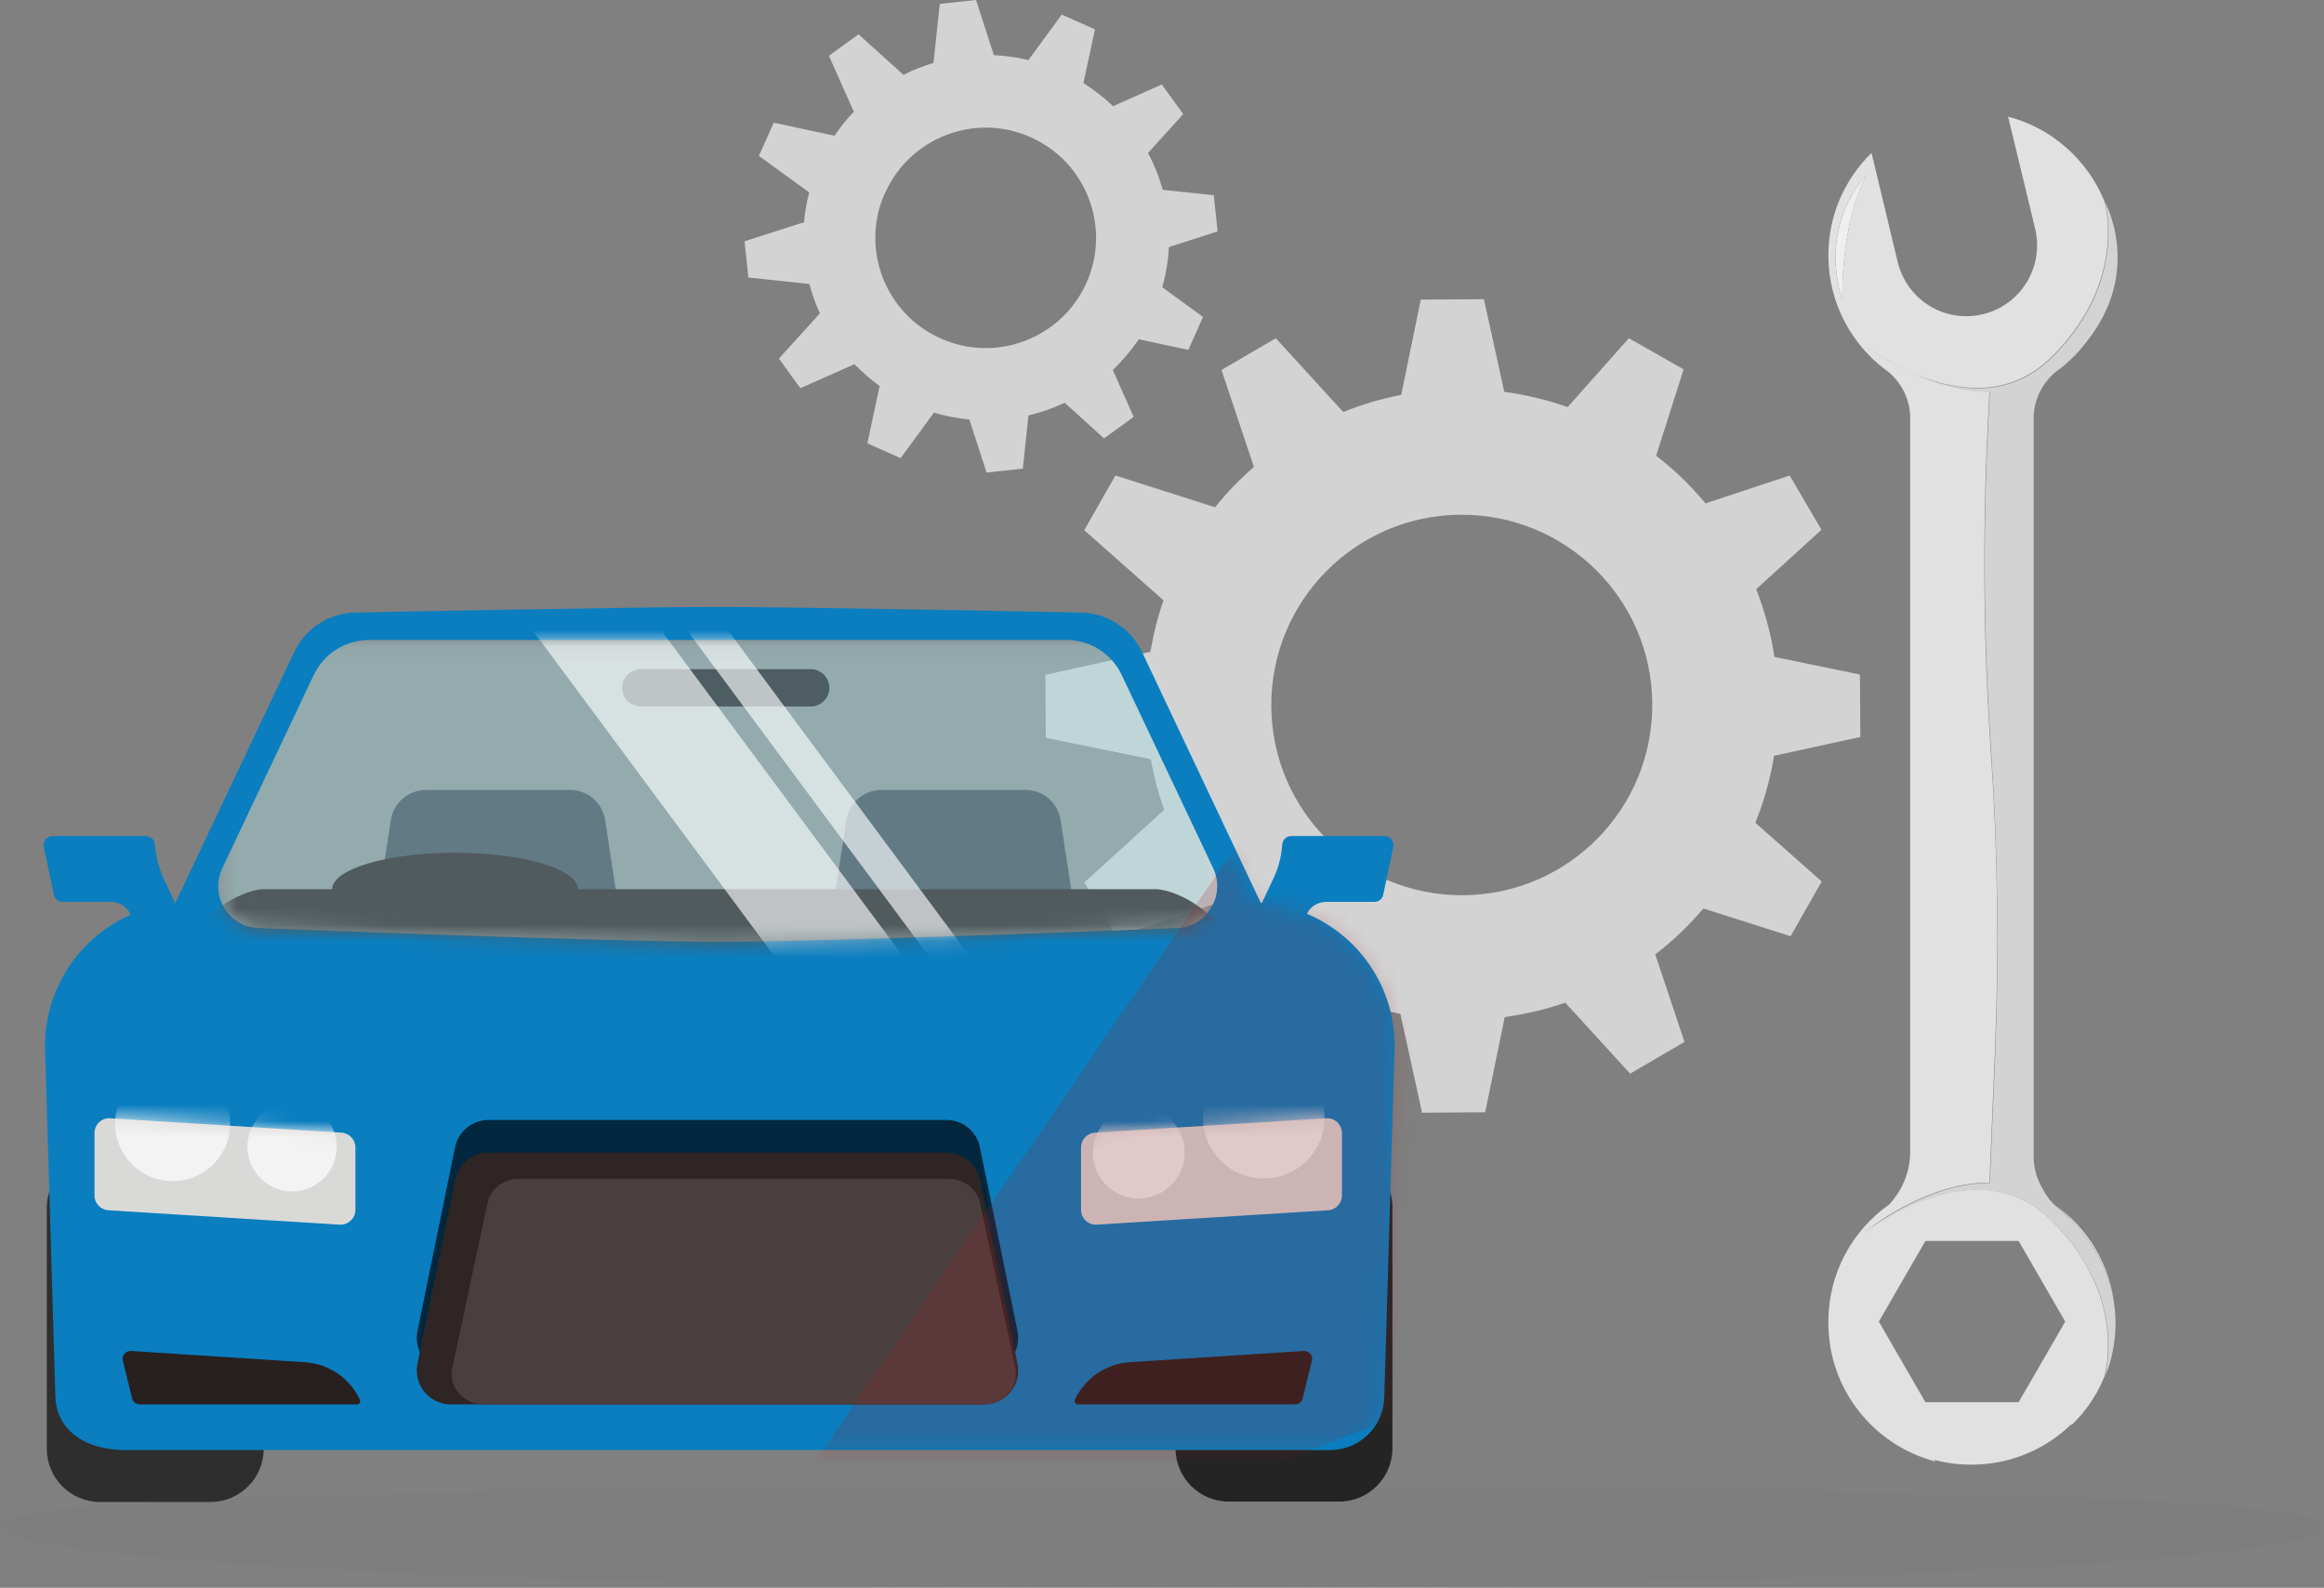
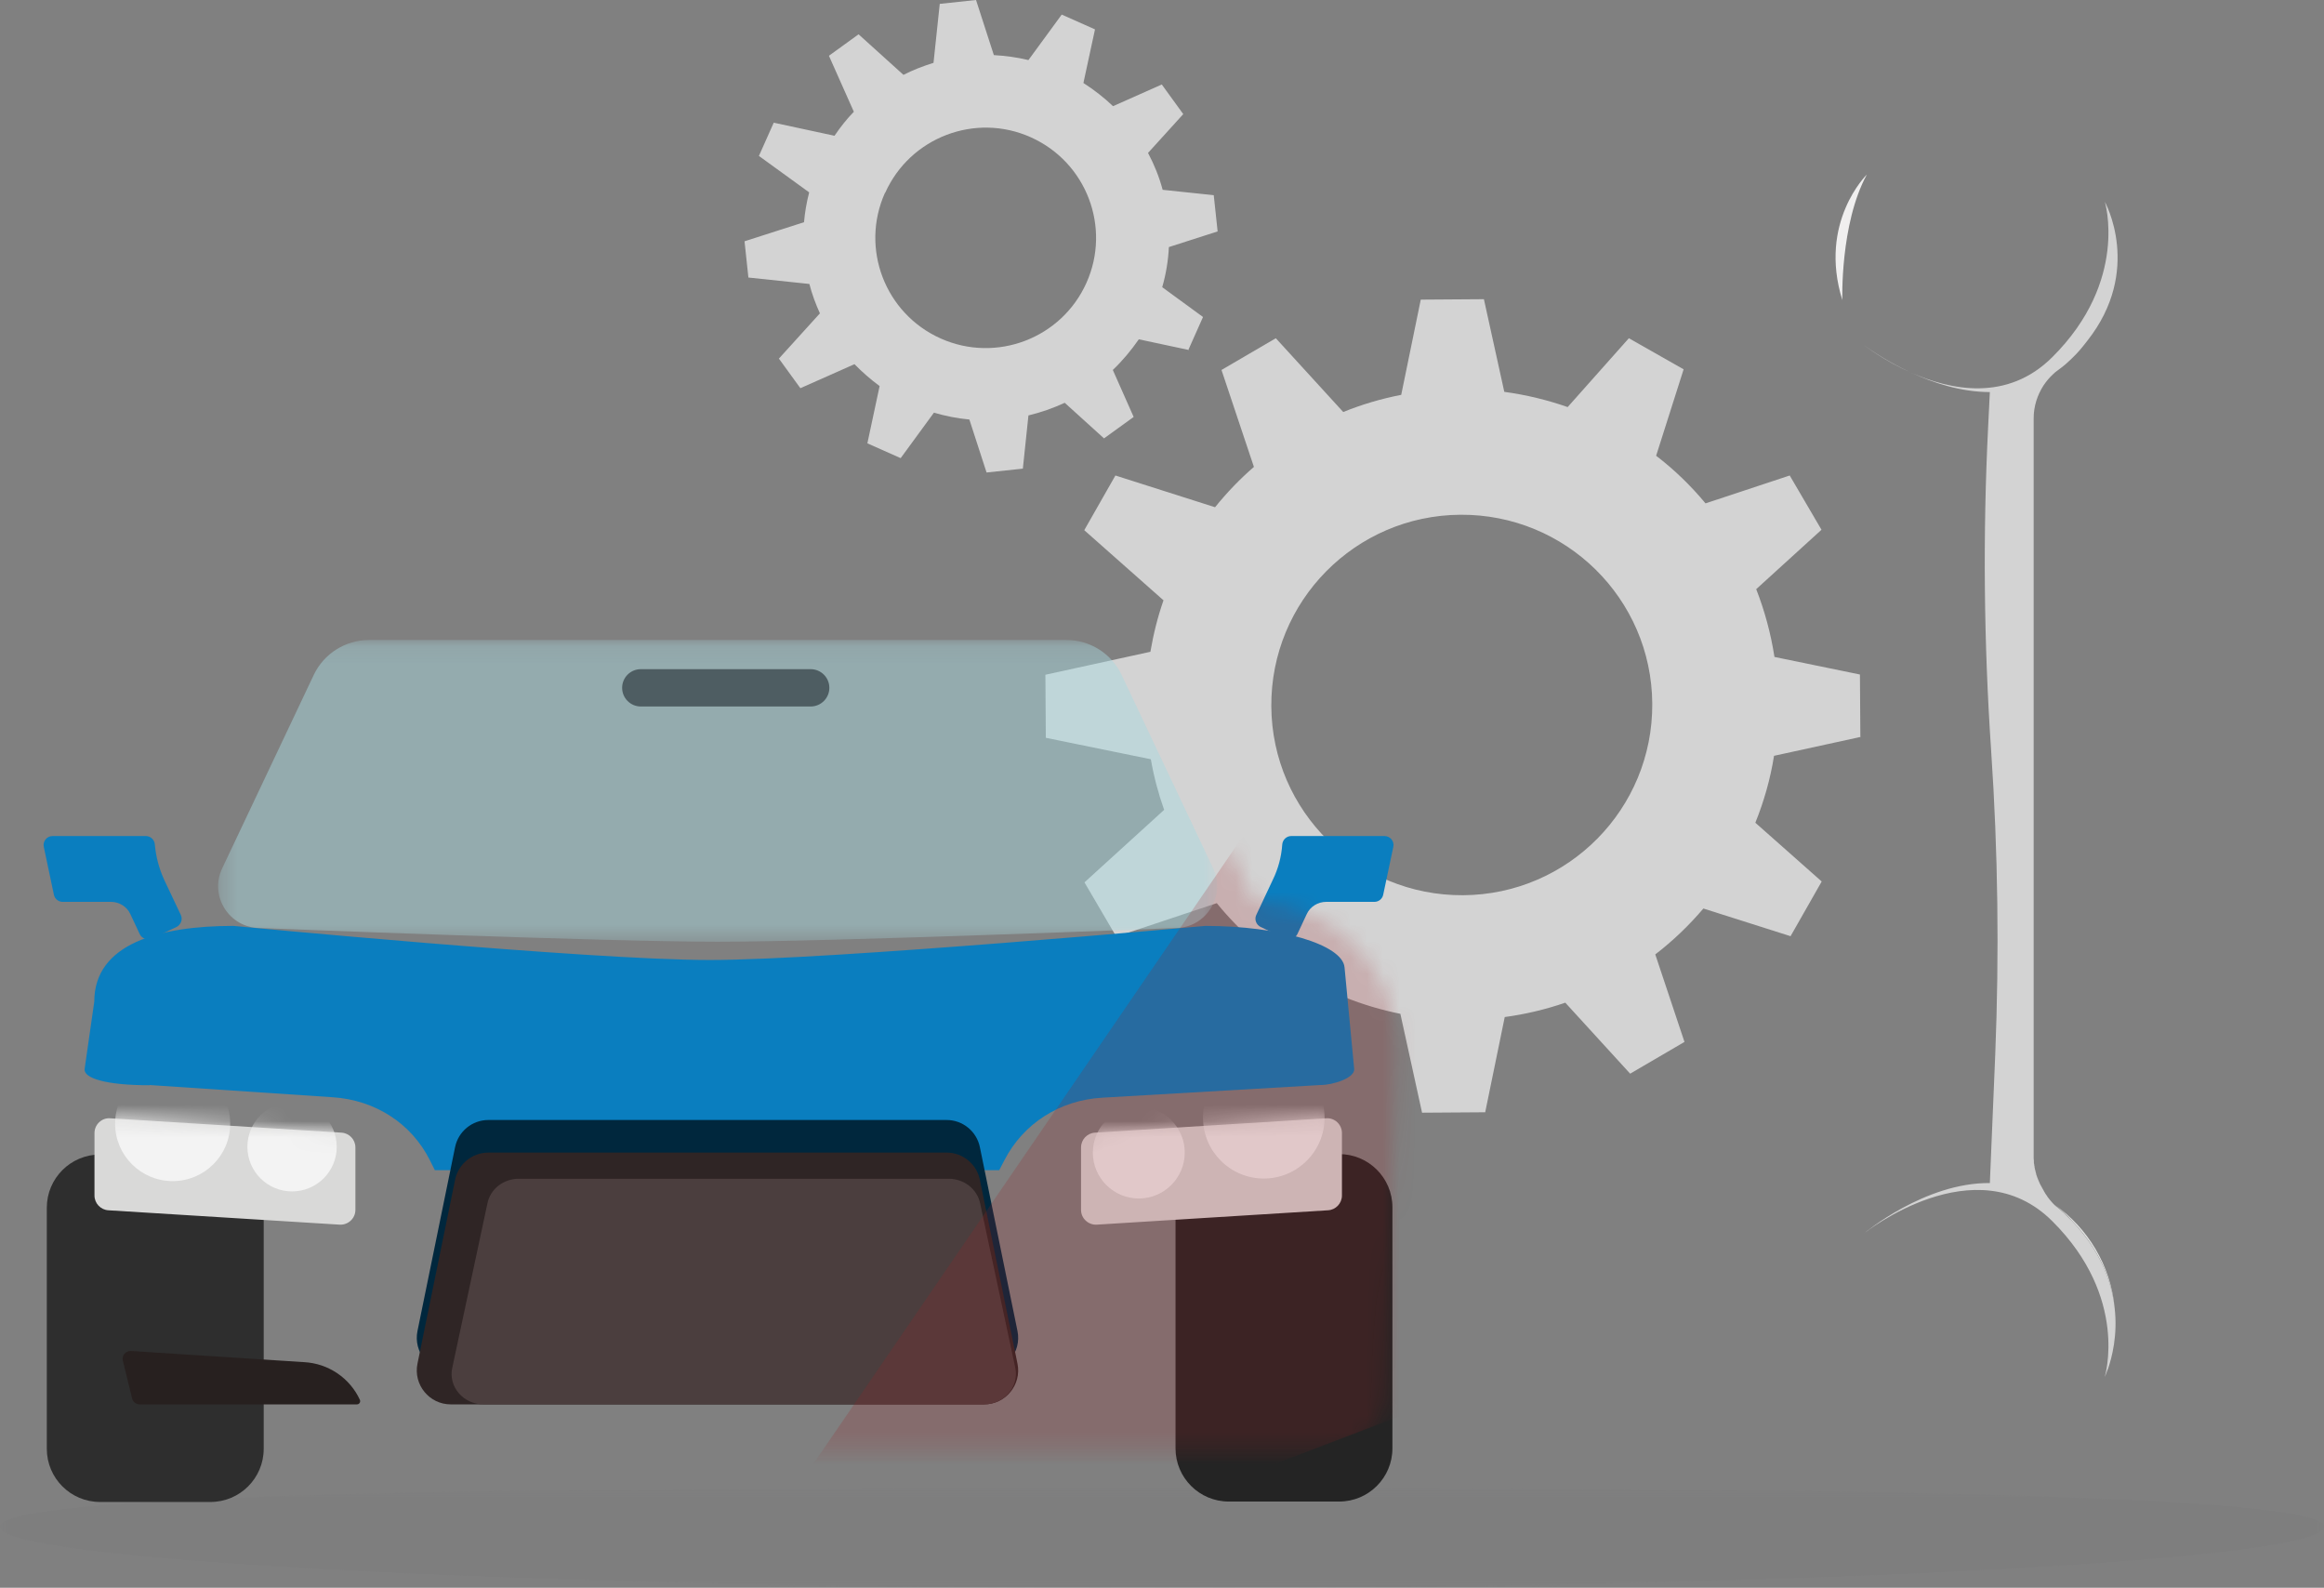
<svg xmlns="http://www.w3.org/2000/svg" width="142" height="97" viewBox="0 0 142 97" fill="none">
  <rect x="0" y="0" width="142" height="97" fill="#808080" stroke="none" />
  <g style="mix-blend-mode:multiply" opacity="0.24">
    <mask id="mask0_106_657" style="mask-type:luminance" maskUnits="userSpaceOnUse" x="0" y="90" width="142" height="7">
      <path d="M142 90.868H0V97H142V90.868Z" fill="white" />
    </mask>
    <g mask="url(#mask0_106_657)">
      <path d="M0 93.279C0 95.336 31.793 97.013 71 97.013C110.207 97.013 142 95.336 142 93.279C142 91.222 109.59 90.881 70.37 90.881C31.15 90.881 0 91.209 0 93.279Z" fill="#79797A" />
    </g>
  </g>
  <path d="M3.202 51.075H8.91C9.198 51.075 9.435 51.297 9.461 51.586C9.527 52.346 9.723 53.079 10.038 53.761L11.049 55.897C11.18 56.172 11.049 56.499 10.786 56.63L9.277 57.338C9.002 57.469 8.674 57.338 8.542 57.076L7.965 55.844C7.755 55.386 7.283 55.097 6.784 55.097H3.832C3.569 55.097 3.346 54.914 3.294 54.665L2.677 51.743C2.598 51.402 2.861 51.075 3.215 51.075" fill="#0A7EBF" />
  <path d="M113.671 45.06L113.645 41.208L108.422 40.134C108.199 38.693 107.819 37.304 107.307 35.993L111.296 32.364L109.354 29.049L104.21 30.752C103.318 29.678 102.308 28.695 101.192 27.843L102.872 22.563L99.526 20.663L95.786 24.869C94.553 24.437 93.254 24.122 91.915 23.939L90.669 18.278L86.811 18.305L85.617 24.122C84.397 24.358 83.203 24.712 82.074 25.171L77.954 20.663L74.635 22.602L76.616 28.525C75.75 29.272 74.963 30.097 74.241 30.988L68.153 29.049L66.25 32.39L71.092 36.675C70.737 37.684 70.475 38.745 70.291 39.819L63.875 41.221L63.901 45.074L70.318 46.384C70.501 47.445 70.777 48.48 71.131 49.476L66.263 53.905L68.205 57.22L74.346 55.176C75.041 56.028 75.816 56.827 76.642 57.547L74.687 63.693L78.033 65.593L82.179 60.928C83.255 61.36 84.397 61.701 85.565 61.937L86.89 67.977L90.748 67.951L91.942 62.133C93.215 61.963 94.461 61.662 95.642 61.256L99.605 65.593L102.924 63.653L101.14 58.307C102.216 57.482 103.2 56.538 104.079 55.503L109.406 57.194L111.309 53.852L107.254 50.262C107.779 48.965 108.173 47.589 108.396 46.174L113.684 45.021L113.671 45.06ZM77.679 43.148C77.639 36.727 82.809 31.486 89.239 31.447C95.668 31.407 100.917 36.57 100.956 42.99C100.995 49.411 95.826 54.652 89.396 54.691C82.967 54.73 77.718 49.568 77.679 43.148Z" fill="#D3D3D3" />
  <path d="M72.601 21.397L73.506 19.366L71.013 17.545C71.249 16.732 71.381 15.907 71.42 15.094L74.399 14.138L74.162 11.924L71.04 11.596C70.83 10.81 70.528 10.063 70.147 9.342L72.299 6.971L70.987 5.162L68.008 6.486C67.457 5.962 66.854 5.49 66.198 5.071L66.906 1.795L64.873 0.891L62.839 3.669C62.13 3.498 61.422 3.407 60.726 3.367L59.637 0L57.42 0.236L57.039 3.839C56.409 4.036 55.792 4.272 55.202 4.573L52.46 2.096L50.649 3.407L52.171 6.827C51.738 7.272 51.344 7.77 50.99 8.294L47.277 7.495L46.371 9.526L49.442 11.753C49.284 12.356 49.179 12.972 49.127 13.575L45.492 14.741L45.728 16.955L49.455 17.348C49.612 17.964 49.835 18.567 50.098 19.143L47.592 21.908L48.904 23.716L52.21 22.248C52.683 22.733 53.194 23.179 53.746 23.585L52.998 27.084L55.032 27.988L57.065 25.21C57.774 25.419 58.509 25.564 59.23 25.629L60.28 28.866L62.498 28.63L62.839 25.38C63.6 25.197 64.348 24.935 65.056 24.607L67.457 26.782L69.268 25.472L67.995 22.602C68.586 22.039 69.111 21.41 69.583 20.729L72.653 21.384L72.601 21.397ZM54.087 11.779C55.609 8.386 59.598 6.866 62.983 8.386C66.382 9.906 67.904 13.889 66.382 17.283C64.859 20.676 60.87 22.196 57.472 20.676C54.074 19.156 52.551 15.173 54.074 11.779H54.087Z" fill="#D3D3D3" />
  <path d="M75.08 70.506H81.825C83.622 70.506 85.079 71.961 85.079 73.756V88.483C85.079 90.278 83.622 91.733 81.825 91.733H75.08C73.283 91.733 71.826 90.278 71.826 88.483V73.756C71.826 71.961 73.283 70.506 75.08 70.506Z" fill="#242424" />
  <path d="M6.114 70.532H12.859C14.656 70.532 16.113 71.987 16.113 73.782V88.509C16.113 90.305 14.656 91.759 12.859 91.759H6.114C4.317 91.759 2.86 90.305 2.86 88.509V73.782C2.86 71.987 4.317 70.532 6.114 70.532Z" fill="#2E2E2E" />
  <path d="M84.607 51.075H78.899C78.611 51.075 78.374 51.297 78.348 51.586C78.296 52.346 78.099 53.079 77.771 53.748L76.76 55.897C76.629 56.172 76.76 56.499 77.023 56.63L78.532 57.338C78.807 57.469 79.135 57.338 79.267 57.076L79.844 55.844C80.054 55.386 80.526 55.097 81.025 55.097H83.977C84.24 55.097 84.463 54.914 84.515 54.665L85.132 51.743C85.211 51.402 84.948 51.075 84.594 51.075" fill="#0A7EBF" />
-   <path d="M77.036 55.163L69.78 39.833C69.084 38.365 67.602 37.422 65.975 37.422C65.975 37.422 49.402 37.081 43.878 37.081C38.354 37.081 21.782 37.422 21.782 37.422C20.154 37.422 18.672 38.365 17.976 39.833L10.707 55.176C6.154 55.595 2.624 59.487 2.756 64.151L3.385 85.352C3.438 87.147 4.921 88.588 7.715 88.588H81.248C83.085 88.588 84.528 87.16 84.581 85.352L85.21 64.151C85.355 59.421 81.72 55.49 77.075 55.163M71.827 56.696C71.827 56.696 50.859 57.534 43.865 57.534C36.871 57.534 15.903 56.696 15.903 56.696C14.027 56.696 12.78 54.743 13.594 53.04L19.183 41.234C19.8 39.937 21.112 39.099 22.556 39.099H65.161C66.604 39.099 67.916 39.937 68.533 41.234L74.123 53.04C74.923 54.73 73.69 56.696 71.814 56.696" fill="#0A7EBF" />
  <path d="M9.145 66.287L20.338 67.034C22.923 67.204 25.14 68.632 26.269 70.886L26.57 71.489H61.054L61.368 70.886C62.523 68.632 64.767 67.204 67.365 67.06L80.683 66.287C81.457 66.287 82.796 65.855 82.743 65.304L82.153 59.094C82.022 57.705 78.177 56.565 73.65 56.565C73.65 56.565 50.819 58.648 43.366 58.648C35.913 58.648 14.263 56.565 14.263 56.565C9.736 56.565 5.76 57.652 5.76 61.19L5.169 65.317C5.117 65.868 6.455 66.3 9.132 66.3" fill="#0A7EBF" />
  <path d="M59.873 70.087C59.677 69.117 58.824 68.423 57.84 68.423H29.838C28.854 68.423 28.002 69.117 27.805 70.087L25.508 81.316C25.246 82.6 26.23 83.805 27.542 83.805H60.136C61.448 83.805 62.432 82.6 62.17 81.316L59.873 70.087Z" fill="#00273D" />
  <path d="M27.542 85.797H60.136C61.448 85.797 62.432 84.592 62.17 83.308L59.873 72.079C59.677 71.109 58.824 70.414 57.84 70.414H29.838C28.854 70.414 28.002 71.109 27.805 72.079L25.508 83.308C25.246 84.592 26.23 85.797 27.542 85.797Z" fill="#2F2525" />
  <path d="M29.536 85.797H60.122C61.355 85.797 62.274 84.723 62.038 83.57L59.886 73.507C59.702 72.642 58.902 72.013 57.97 72.013H31.701C30.769 72.013 29.969 72.629 29.785 73.507L27.633 83.57C27.384 84.723 28.316 85.797 29.549 85.797" fill="#4B3E3E" />
  <g opacity="0.48">
    <mask id="mask1_106_657" style="mask-type:luminance" maskUnits="userSpaceOnUse" x="13" y="39" width="62" height="19">
      <path d="M74.372 39.099H13.331V57.534H74.372V39.099Z" fill="white" />
    </mask>
    <g mask="url(#mask1_106_657)">
      <path d="M22.555 39.099H65.161C66.604 39.099 67.916 39.924 68.533 41.234L74.123 53.04C74.923 54.73 73.69 56.696 71.813 56.696C71.813 56.696 50.845 57.534 43.852 57.534C36.858 57.534 15.89 56.696 15.89 56.696C14.013 56.696 12.767 54.743 13.58 53.04L19.17 41.234C19.787 39.937 21.099 39.099 22.542 39.099" fill="#A9D9E0" />
    </g>
  </g>
  <path d="M39.154 43.161H49.533C50.163 43.161 50.675 42.65 50.675 42.021C50.675 41.392 50.163 40.881 49.533 40.881H39.154C38.524 40.881 38.013 41.392 38.013 42.021C38.013 42.65 38.524 43.161 39.154 43.161Z" fill="#4E5D62" />
  <mask id="mask2_106_657" style="mask-type:luminance" maskUnits="userSpaceOnUse" x="13" y="39" width="62" height="19">
-     <path d="M22.556 39.099C21.112 39.099 19.8 39.924 19.183 41.234L13.594 53.04C12.793 54.73 14.027 56.696 15.903 56.696C15.903 56.696 36.871 57.534 43.865 57.534C50.859 57.534 71.827 56.696 71.827 56.696C73.703 56.696 74.95 54.743 74.136 53.04L68.546 41.234C67.93 39.937 66.617 39.099 65.174 39.099H22.556Z" fill="white" />
-   </mask>
+     </mask>
  <g mask="url(#mask2_106_657)">
    <path d="M24.589 62.029H36.267C37.606 62.029 38.629 60.836 38.419 59.526L36.976 50.105C36.819 49.044 35.9 48.258 34.824 48.258H26.033C24.957 48.258 24.038 49.044 23.881 50.105L22.437 59.526C22.241 60.849 23.264 62.029 24.589 62.029Z" fill="#627A84" />
    <path d="M52.419 62.029H64.097C65.436 62.029 66.459 60.836 66.249 59.526L64.806 50.105C64.649 49.044 63.73 48.258 62.654 48.258H53.863C52.787 48.258 51.868 49.044 51.711 50.105L50.267 59.526C50.071 60.849 51.094 62.029 52.419 62.029Z" fill="#627A84" />
    <path d="M8.765 60.063H77.954C78.794 60.063 78.531 59.356 77.429 58.517L73.243 55.386C72.443 54.783 71.288 54.324 70.619 54.324H16.1C15.431 54.324 14.276 54.796 13.475 55.386L9.29 58.517C8.187 59.343 7.912 60.063 8.765 60.063Z" fill="#515A5D" />
    <path d="M20.299 54.324C20.299 55.556 23.658 56.552 27.804 56.552C31.951 56.552 35.31 55.556 35.31 54.324C35.31 53.093 31.951 52.097 27.804 52.097C23.658 52.097 20.299 53.093 20.299 54.324Z" fill="#515A5D" />
    <g style="mix-blend-mode:overlay" opacity="0.64">
      <mask id="mask3_106_657" style="mask-type:luminance" maskUnits="userSpaceOnUse" x="32" y="34" width="28" height="34">
        <path d="M59.413 34.185H32.134V67.873H59.413V34.185Z" fill="white" />
      </mask>
      <g mask="url(#mask3_106_657)">
        <path d="M37.194 34.186L32.123 37.938L54.328 67.871L59.4 64.12L37.194 34.186Z" fill="white" />
      </g>
    </g>
    <g style="mix-blend-mode:overlay" opacity="0.64">
      <mask id="mask4_106_657" style="mask-type:luminance" maskUnits="userSpaceOnUse" x="40" y="35" width="25" height="32">
        <path d="M64.596 35.679H40.768V66.811H64.596V35.679Z" fill="white" />
      </mask>
      <g mask="url(#mask4_106_657)">
-         <path d="M42.388 35.688L40.774 36.881L62.98 66.814L64.593 65.621L42.388 35.688Z" fill="white" />
-       </g>
+         </g>
    </g>
  </g>
  <path d="M67.011 74.817L81.142 73.939C81.615 73.913 81.995 73.52 81.995 73.035V69.222C81.995 68.698 81.549 68.279 81.037 68.318L66.906 69.196C66.433 69.222 66.053 69.615 66.053 70.1V73.913C66.053 74.437 66.499 74.843 67.011 74.817Z" fill="#D9D9D8" />
  <mask id="mask5_106_657" style="mask-type:luminance" maskUnits="userSpaceOnUse" x="66" y="68" width="16" height="7">
    <path d="M81.025 68.318L66.893 69.196C66.407 69.222 66.04 69.615 66.04 70.1V73.913C66.04 74.437 66.486 74.843 67.011 74.817L81.143 73.939C81.615 73.913 81.996 73.52 81.996 73.035V69.222C81.996 68.724 81.589 68.318 81.09 68.318C81.077 68.318 81.051 68.318 81.038 68.318" fill="white" />
  </mask>
  <g mask="url(#mask5_106_657)">
    <path d="M73.506 68.292C73.506 70.336 75.172 72 77.219 72C79.266 72 80.933 70.336 80.933 68.292C80.933 66.248 79.266 64.584 77.219 64.584C75.172 64.584 73.506 66.248 73.506 68.292Z" fill="#F3F3F3" />
    <path d="M66.774 70.414C66.774 71.96 68.034 73.218 69.582 73.218C71.131 73.218 72.39 71.96 72.39 70.414C72.39 68.868 71.131 67.61 69.582 67.61C68.034 67.61 66.774 68.868 66.774 70.414Z" fill="#F3F3F3" />
  </g>
  <path d="M20.758 74.817L6.626 73.939C6.154 73.913 5.773 73.52 5.773 73.035V69.222C5.773 68.698 6.22 68.279 6.731 68.318L20.863 69.196C21.335 69.222 21.716 69.615 21.716 70.1V73.913C21.716 74.437 21.27 74.843 20.758 74.817Z" fill="#D9D9D8" />
  <mask id="mask6_106_657" style="mask-type:luminance" maskUnits="userSpaceOnUse" x="5" y="68" width="17" height="7">
    <path d="M5.773 69.222V73.035C5.773 73.52 6.154 73.913 6.626 73.939L20.758 74.817C21.283 74.843 21.729 74.437 21.729 73.913V70.1C21.729 69.615 21.362 69.222 20.876 69.196L6.744 68.318C6.744 68.318 6.705 68.318 6.679 68.318C6.18 68.318 5.773 68.724 5.773 69.222Z" fill="white" />
  </mask>
  <g mask="url(#mask6_106_657)">
    <path d="M14.066 68.646C14.066 70.585 12.492 72.157 10.55 72.157C8.608 72.157 7.033 70.585 7.033 68.646C7.033 66.706 8.608 65.134 10.55 65.134C12.492 65.134 14.066 66.706 14.066 68.646Z" fill="#F3F3F3" />
    <path d="M20.575 70.061C20.575 71.567 19.354 72.786 17.846 72.786C16.337 72.786 15.116 71.567 15.116 70.061C15.116 68.554 16.337 67.335 17.846 67.335C19.354 67.335 20.575 68.554 20.575 70.061Z" fill="#F3F3F3" />
  </g>
-   <path d="M69.085 83.216L79.661 82.534C79.989 82.521 80.238 82.81 80.159 83.124L79.595 85.43C79.543 85.653 79.346 85.797 79.123 85.797H65.857C65.713 85.797 65.621 85.653 65.673 85.522C66.29 84.185 67.602 83.294 69.085 83.216Z" fill="#27201F" />
  <path d="M18.58 83.216L8.004 82.534C7.676 82.521 7.427 82.81 7.506 83.124L8.07 85.43C8.123 85.653 8.319 85.797 8.542 85.797H21.808C21.953 85.797 22.044 85.653 21.992 85.522C21.375 84.185 20.063 83.294 18.58 83.216Z" fill="#27201F" />
  <mask id="mask7_106_657" style="mask-type:luminance" maskUnits="userSpaceOnUse" x="2" y="37" width="84" height="52">
    <path d="M21.388 37.435C19.761 37.435 18.278 38.378 17.582 39.846L10.274 55.255C5.983 55.923 2.729 59.683 2.86 64.151L3.49 85.352C3.543 87.147 5.012 88.575 7.82 88.575H81.353C83.045 88.575 84.633 87.147 84.686 85.352L85.315 64.151C85.46 59.251 81.549 55.202 76.668 55.137L69.412 39.833C68.717 38.365 67.234 37.422 65.607 37.422H21.388V37.435Z" fill="white" />
  </mask>
  <g mask="url(#mask7_106_657)">
    <g style="mix-blend-mode:multiply" opacity="0.2">
      <mask id="mask8_106_657" style="mask-type:luminance" maskUnits="userSpaceOnUse" x="47" y="37" width="46" height="56">
        <path d="M92.414 37.435H47.827V92.165H92.414V37.435Z" fill="white" />
      </mask>
      <g mask="url(#mask8_106_657)">
        <path d="M85.289 37.435L47.827 92.165L71.931 91.72L92.414 83.884L85.289 37.435Z" fill="#9A1E21" />
      </g>
    </g>
  </g>
  <path d="M114.065 10.666C114.065 10.666 111.086 13.575 112.569 18.331C112.569 18.331 112.425 13.679 114.065 10.666Z" fill="#F0EFEF" />
  <path d="M129.206 79.875C128.957 77.293 127.566 75.027 125.559 73.612C125.559 73.612 125.559 73.612 125.572 73.625C125.755 73.769 125.939 73.913 126.11 74.083C126.254 74.214 126.385 74.345 126.503 74.476C126.53 74.502 126.543 74.516 126.569 74.542C128.34 76.376 129.023 78.276 129.206 79.888V79.875Z" fill="#E0E1E0" />
-   <path d="M115.232 22.602C116.164 23.297 116.715 24.384 116.715 25.537V70.375C116.715 71.581 116.243 72.721 115.416 73.598C113.172 75.184 111.716 77.791 111.716 80.739C111.716 80.752 111.716 80.766 111.716 80.779C111.716 80.779 111.716 80.805 111.716 80.818C111.716 84.88 114.484 88.287 118.237 89.282L118.211 89.191C118.933 89.387 119.694 89.479 120.468 89.479C122.843 89.479 124.995 88.536 126.569 87.003V87.068C127.553 86.125 128.301 84.959 128.747 83.661C128.656 83.936 128.577 84.094 128.577 84.094C128.577 84.094 130.073 79.259 125.375 74.581C120.678 69.903 113.881 75.315 113.881 75.315C113.881 75.315 117.594 72.21 121.557 72.249L121.885 64.427C122.147 58.229 122.069 52.031 121.636 45.834C121.189 39.243 121.124 32.639 121.452 26.048L121.557 23.926C119.799 23.926 118.093 23.362 116.728 22.733C115.036 21.973 113.868 21.056 113.868 21.056C113.868 21.056 115.022 21.947 116.728 22.733C119.129 23.808 122.62 24.541 125.375 21.79C130.073 17.112 128.577 12.277 128.577 12.277C127.54 9.762 125.375 7.822 122.698 7.128L124.352 13.981C124.614 15.094 124.43 16.195 123.906 17.125C123.341 18.121 122.37 18.907 121.163 19.196C119.431 19.615 117.699 18.933 116.702 17.597C116.361 17.139 116.098 16.601 115.954 16.012L114.353 9.342C112.726 10.928 111.716 13.142 111.716 15.605C111.716 18.462 113.094 21.004 115.219 22.602H115.232ZM117.647 75.813H123.341L126.189 80.739L123.341 85.666H117.647L114.799 80.739L117.647 75.813ZM114.065 10.666C112.424 13.679 112.569 18.331 112.569 18.331C111.073 13.575 114.065 10.666 114.065 10.666Z" fill="#E0E1E0" />
  <path d="M127.277 21.122C127.356 21.03 127.448 20.925 127.527 20.82C127.448 20.925 127.369 21.017 127.277 21.122Z" fill="#E0E1E0" />
  <path d="M128.603 12.303C128.603 12.303 130.099 17.139 125.402 21.816C122.646 24.568 119.169 23.834 116.755 22.76C118.119 23.389 119.825 23.952 121.583 23.952L121.478 26.075C121.15 32.665 121.216 39.269 121.662 45.86C122.082 52.044 122.161 58.255 121.911 64.453L121.583 72.275C117.607 72.236 113.907 75.341 113.907 75.341C113.907 75.341 120.704 69.916 125.402 74.607C130.099 79.285 128.603 84.12 128.603 84.12C128.603 84.12 128.682 83.963 128.774 83.688C128.774 83.674 128.787 83.648 128.8 83.635C129.036 82.941 129.404 81.578 129.207 79.901C129.023 78.289 128.341 76.402 126.569 74.555C126.569 74.555 126.53 74.516 126.504 74.502C126.373 74.371 126.241 74.24 126.11 74.109C125.926 73.939 125.756 73.795 125.572 73.651C125.572 73.651 125.572 73.651 125.559 73.638C125.533 73.612 125.52 73.598 125.493 73.572C125.467 73.546 125.441 73.52 125.415 73.494C125.388 73.454 125.349 73.415 125.323 73.389C125.297 73.363 125.283 73.336 125.257 73.31C125.205 73.245 125.165 73.192 125.113 73.127C125.1 73.1 125.087 73.087 125.074 73.061C125.047 73.022 125.008 72.969 124.982 72.93C124.969 72.904 124.942 72.878 124.929 72.838C124.903 72.799 124.877 72.76 124.864 72.721C124.85 72.694 124.824 72.655 124.811 72.629C124.785 72.59 124.772 72.55 124.746 72.511C124.732 72.485 124.719 72.445 124.693 72.419C124.667 72.38 124.654 72.327 124.627 72.288C124.627 72.262 124.601 72.223 124.588 72.196C124.562 72.144 124.549 72.092 124.522 72.039C124.522 72.013 124.509 72 124.496 71.974C124.47 71.895 124.444 71.829 124.417 71.751C124.417 71.725 124.417 71.698 124.404 71.685C124.391 71.633 124.378 71.581 124.365 71.528C124.365 71.502 124.352 71.463 124.339 71.436C124.339 71.384 124.313 71.332 124.313 71.292C124.313 71.266 124.313 71.227 124.299 71.201C124.299 71.148 124.286 71.096 124.273 71.043C124.273 71.017 124.273 70.978 124.273 70.952C124.273 70.899 124.273 70.847 124.26 70.781C124.26 70.755 124.26 70.729 124.26 70.703C124.26 70.624 124.26 70.532 124.26 70.454V25.55C124.26 24.83 124.483 24.135 124.864 23.546C124.955 23.415 125.047 23.284 125.152 23.166C125.192 23.126 125.218 23.087 125.257 23.048C125.31 22.995 125.362 22.943 125.415 22.891C125.52 22.786 125.625 22.694 125.743 22.615C125.808 22.563 125.887 22.511 125.953 22.458C126.097 22.353 126.228 22.235 126.359 22.117C126.687 21.816 127.002 21.502 127.278 21.148C127.37 21.03 127.449 20.925 127.527 20.833C130.952 16.509 128.603 12.317 128.603 12.317V12.303Z" fill="#D3D3D3" />
  <path d="M116.754 22.76C115.048 21.973 113.894 21.082 113.894 21.082C113.894 21.082 115.061 22.013 116.754 22.76Z" fill="#D3D3D3" />
</svg>